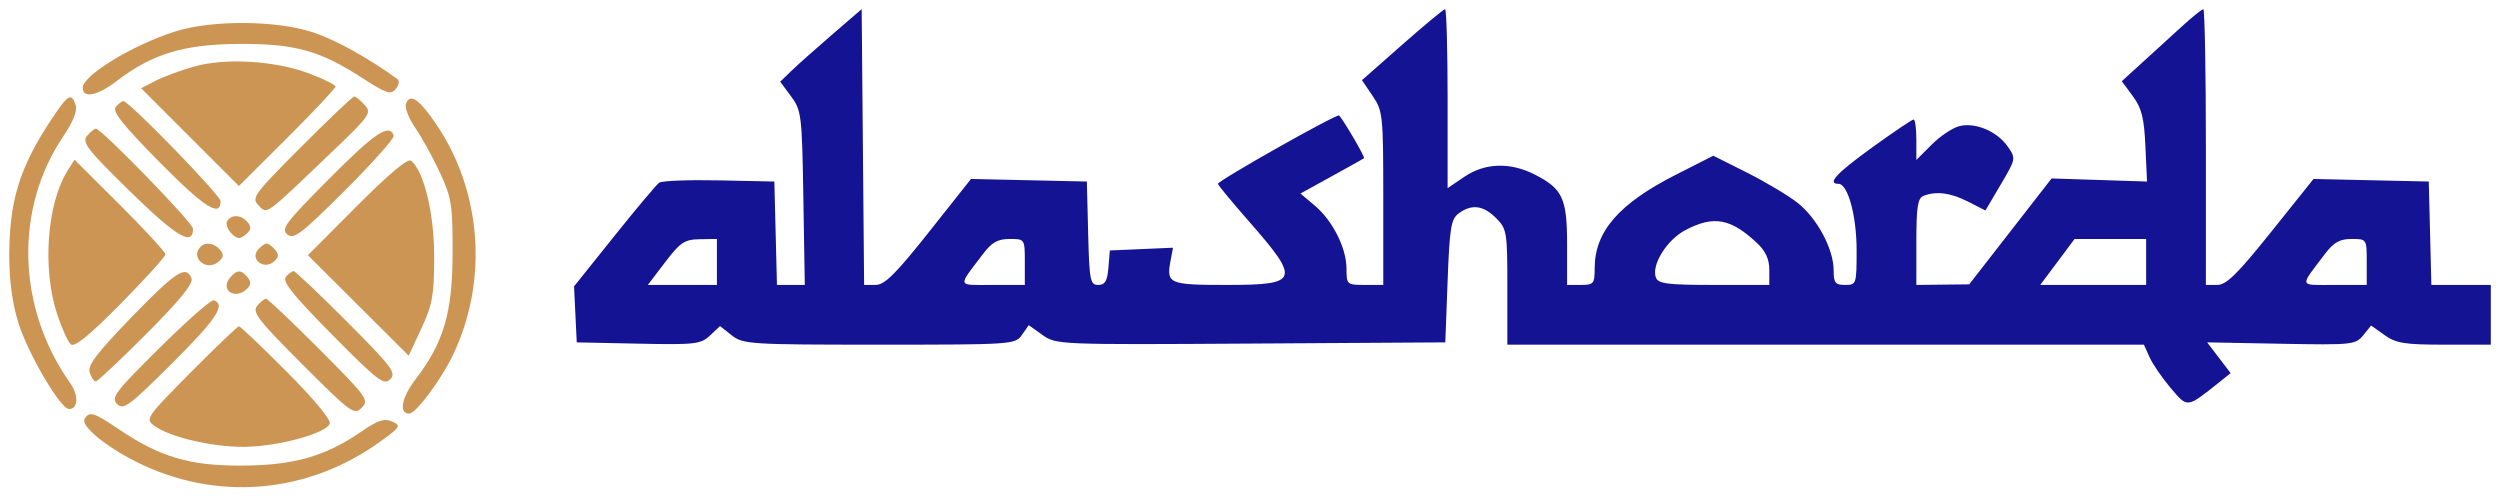
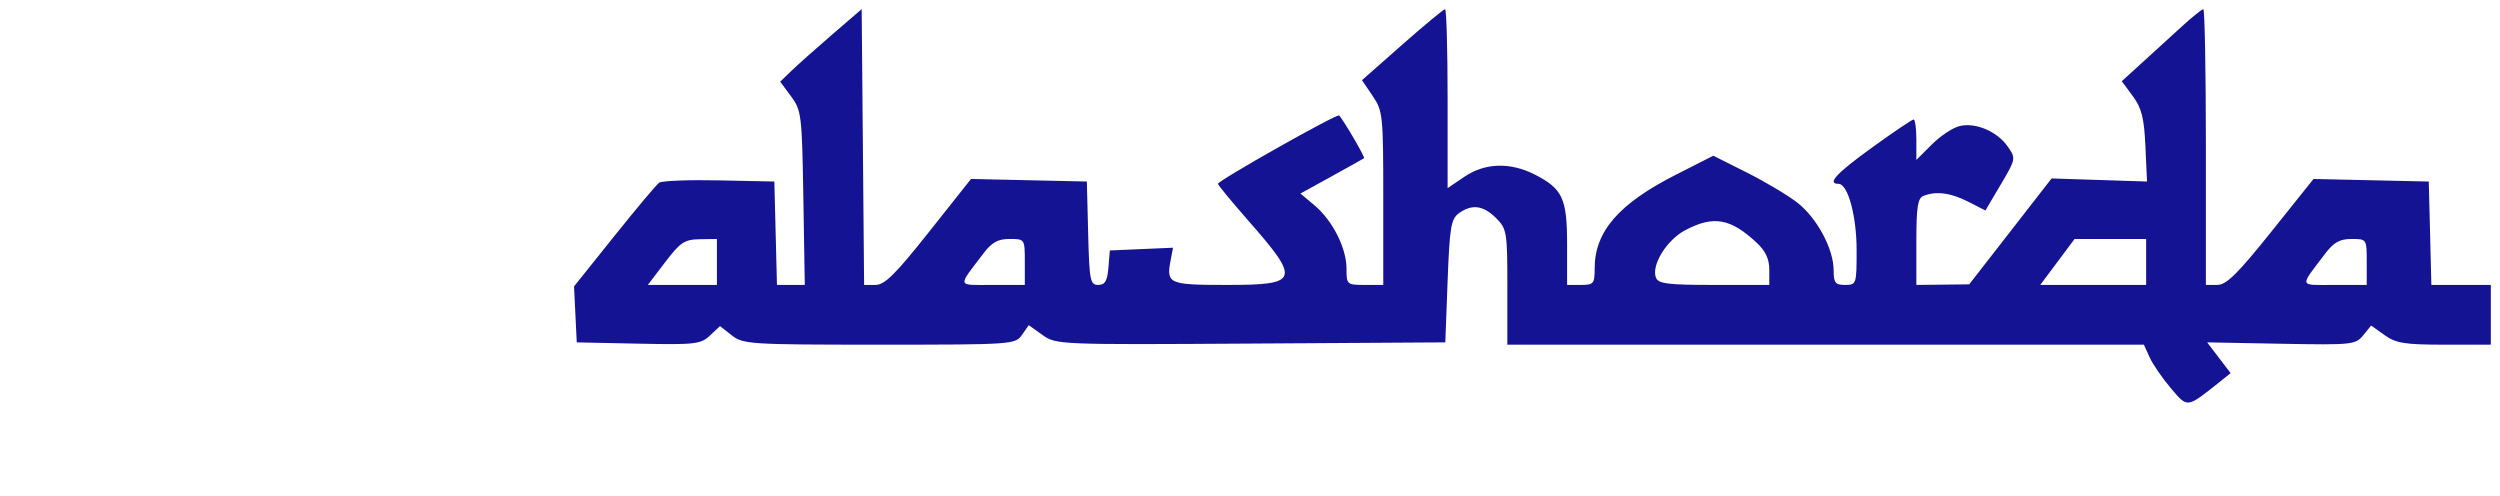
<svg xmlns="http://www.w3.org/2000/svg" width="544" height="108" viewBox="0 0 544 108" version="1.1">
  <path d="M 181 7.590 C 177.425 10.672, 173.436 14.224, 172.136 15.484 L 169.772 17.773 172.136 20.967 C 174.395 24.018, 174.514 25.004, 174.811 43.080 L 175.121 62 172.093 62 L 169.066 62 168.783 50.750 L 168.500 39.500 156.500 39.249 C 149.900 39.110, 144.023 39.335, 143.440 39.749 C 142.856 40.162, 138.449 45.409, 133.646 51.409 L 124.913 62.318 125.206 68.409 L 125.500 74.500 138.904 74.780 C 151.257 75.038, 152.478 74.899, 154.491 73.008 L 156.675 70.957 159.245 72.978 C 161.693 74.904, 163.224 75, 191.351 75 C 220.308 75, 220.916 74.958, 222.371 72.881 L 223.856 70.761 226.848 72.891 C 229.802 74.995, 230.370 75.019, 272.170 74.761 L 314.500 74.500 315 61.166 C 315.439 49.458, 315.737 47.660, 317.441 46.416 C 320.269 44.353, 322.764 44.673, 325.545 47.455 C 327.891 49.800, 328 50.468, 328 62.455 L 328 75 397.256 75 L 466.512 75 467.757 77.750 C 468.441 79.263, 470.514 82.280, 472.362 84.456 C 476.066 88.816, 475.783 88.851, 482.944 83.146 L 485.389 81.198 482.832 77.849 L 480.275 74.500 496.388 74.800 C 511.816 75.088, 512.573 75.010, 514.228 72.966 L 515.956 70.833 518.882 72.916 C 521.383 74.697, 523.276 75, 531.904 75 L 542 75 542 68.500 L 542 62 535.533 62 L 529.066 62 528.783 50.750 L 528.500 39.500 515.961 39.222 L 503.422 38.943 494.194 50.472 C 486.884 59.604, 484.450 62, 482.483 62 L 480 62 480 32 C 480 15.500, 479.749 2, 479.441 2 C 479.134 2, 476.996 3.723, 474.691 5.829 C 472.386 7.935, 468.519 11.462, 466.099 13.665 L 461.698 17.672 464.095 20.915 C 466.026 23.527, 466.560 25.648, 466.842 31.829 L 467.191 39.500 456.810 39.165 L 446.428 38.830 437.464 50.352 L 428.500 61.873 422.750 61.936 L 417 62 417 52.607 C 417 44.964, 417.295 43.101, 418.582 42.607 C 421.369 41.537, 424.481 41.951, 428.303 43.899 L 432.028 45.799 435.365 40.149 C 438.671 34.551, 438.685 34.476, 436.876 31.882 C 434.568 28.570, 429.836 26.573, 426.360 27.446 C 424.887 27.815, 422.179 29.621, 420.341 31.459 L 417 34.800 417 30.400 C 417 27.980, 416.733 26, 416.406 26 C 416.079 26, 412.029 28.731, 407.406 32.068 C 399.597 37.705, 397.469 40, 400.051 40 C 402.102 40, 404 46.955, 404 54.468 C 404 61.835, 403.945 62, 401.500 62 C 399.357 62, 399 61.546, 399 58.816 C 399 54.214, 395.412 47.492, 391.171 44.150 C 389.152 42.558, 384.197 39.597, 380.159 37.569 L 372.818 33.883 364.659 38.028 C 352.240 44.335, 347 50.381, 347 58.401 C 347 61.733, 346.778 62, 344 62 L 341 62 341 53.223 C 341 43.169, 340.036 41.080, 333.974 37.987 C 328.612 35.251, 323.128 35.424, 318.640 38.470 L 315 40.940 315 21.470 C 315 10.761, 314.749 2, 314.443 2 C 314.136 2, 309.943 5.475, 305.124 9.723 L 296.363 17.445 298.681 20.862 C 300.904 24.137, 301 25.064, 301 43.140 L 301 62 297 62 C 293.087 62, 293 61.923, 293 58.460 C 293 53.978, 289.978 48, 286.033 44.681 L 282.978 42.110 289.739 38.386 C 293.457 36.337, 296.645 34.555, 296.822 34.425 C 297.086 34.232, 292.554 26.452, 291.403 25.121 C 290.995 24.649, 265 39.313, 265.027 40 C 265.037 40.275, 268.007 43.875, 271.626 48 C 283.050 61.021, 282.726 62, 267 62 C 254.287 62, 253.749 61.765, 254.729 56.638 L 255.252 53.903 248.376 54.201 L 241.500 54.500 241.190 58.250 C 240.948 61.164, 240.454 62, 238.972 62 C 237.226 62, 237.042 61.051, 236.783 50.750 L 236.500 39.500 223.896 39.221 L 211.291 38.942 202.151 50.471 C 194.879 59.644, 192.502 62, 190.520 62 L 188.029 62 187.765 31.993 L 187.500 1.986 181 7.590 M 366.713 50.087 C 362.680 52.216, 359.287 57.699, 360.327 60.409 C 360.838 61.742, 362.891 62, 372.969 62 L 385 62 385 58.687 C 385 56.361, 384.180 54.610, 382.250 52.809 C 376.553 47.496, 372.851 46.847, 366.713 50.087 M 144.735 57.057 L 140.970 62 148.485 62 L 156 62 156 57 L 156 52 152.250 52.057 C 148.958 52.107, 148.040 52.717, 144.735 57.057 M 213.938 55.219 C 208.298 62.665, 208.101 62, 215.943 62 L 223 62 223 57 C 223 52.006, 222.996 52, 219.688 52 C 217.130 52, 215.821 52.732, 213.938 55.219 M 447.694 57 L 443.961 62 455.481 62 L 467 62 467 57 L 467 52 459.213 52 L 451.427 52 447.694 57 M 505.938 55.219 C 500.298 62.665, 500.101 62, 507.943 62 L 515 62 515 57 C 515 52.006, 514.996 52, 511.688 52 C 509.130 52, 507.821 52.732, 505.938 55.219" stroke="none" fill="#131394" fill-rule="evenodd" />
-   <path d="M 38 6.886 C 28.627 9.916, 18 16.417, 18 19.120 C 18 21.478, 21.188 20.843, 25.367 17.654 C 33.178 11.691, 39.959 9.631, 52 9.561 C 64.179 9.490, 69.565 10.980, 78.869 16.994 C 84.101 20.375, 85.024 20.676, 86.118 19.358 C 86.864 18.460, 86.992 17.574, 86.436 17.171 C 80.052 12.557, 73.147 8.734, 68.168 7.057 C 60.257 4.392, 45.965 4.311, 38 6.886 M 42.230 14.486 C 39.332 15.302, 35.554 16.696, 33.836 17.585 L 30.712 19.200 41.350 29.838 L 51.988 40.476 62.494 30.006 C 68.272 24.247, 73 19.223, 73 18.840 C 73 18.457, 70.412 17.172, 67.250 15.984 C 59.816 13.191, 49.110 12.550, 42.230 14.486 M 11.340 25.752 C 4.299 36.329, 2.029 43.603, 2.012 55.645 C 2.004 60.974, 2.686 66.011, 3.985 70.217 C 6.040 76.870, 13.159 89, 15.010 89 C 17.053 89, 17.163 86.038, 15.222 83.285 C 3.673 66.916, 3.099 45.450, 13.788 29.648 C 15.910 26.511, 16.857 24.125, 16.468 22.898 C 15.578 20.094, 14.828 20.511, 11.340 25.752 M 65.509 31.991 C 55.190 42.342, 54.652 43.080, 56.256 44.684 C 58.223 46.652, 57.303 47.321, 72.203 33.084 C 80.555 25.103, 80.925 24.574, 79.350 22.834 C 78.437 21.825, 77.415 21, 77.078 21 C 76.741 21, 71.535 25.946, 65.509 31.991 M 88.345 22.544 C 88.026 23.374, 88.921 25.729, 90.333 27.777 C 91.746 29.825, 94.161 34.200, 95.700 37.500 C 98.259 42.987, 98.497 44.483, 98.482 55 C 98.463 68.048, 96.590 74.454, 90.438 82.513 C 87.377 86.524, 86.725 90, 89.034 90 C 90.509 90, 96.013 82.617, 98.607 77.157 C 106.291 60.990, 104.834 41.555, 94.840 26.911 C 91.177 21.542, 89.231 20.234, 88.345 22.544 M 25.185 23.277 C 24.383 24.243, 26.711 27.172, 34.753 35.311 C 44.509 45.186, 48 47.414, 48 43.764 C 48 42.503, 28.080 22, 26.855 22 C 26.520 22, 25.768 22.575, 25.185 23.277 M 18.924 29.592 C 17.775 30.976, 18.997 32.547, 28.337 41.685 C 38.430 51.561, 42 53.672, 42 49.764 C 42 48.503, 22.080 28, 20.855 28 C 20.520 28, 19.650 28.716, 18.924 29.592 M 71.703 38.823 C 62.136 48.439, 61.088 49.828, 62.513 51.011 C 63.919 52.178, 65.495 50.976, 75.065 41.435 C 81.084 35.435, 85.857 30.070, 85.671 29.513 C 84.758 26.768, 81.605 28.869, 71.703 38.823 M 77.694 44.805 L 66.999 55.533 77.964 66.465 L 88.930 77.396 91.697 71.448 C 94.101 66.279, 94.466 64.256, 94.482 56 C 94.500 46.595, 92.290 37.315, 89.475 34.980 C 88.761 34.387, 84.723 37.754, 77.694 44.805 M 14.717 37.124 C 10.232 44.256, 9.177 58.381, 12.394 68.238 C 13.424 71.394, 14.788 74.409, 15.426 74.939 C 16.238 75.612, 19.505 72.942, 26.293 66.059 C 31.632 60.645, 36 55.821, 36 55.339 C 36 54.857, 31.548 50.027, 26.106 44.605 L 16.211 34.748 14.717 37.124 M 49.441 48.096 C 49.068 48.699, 49.469 49.898, 50.331 50.760 C 51.629 52.058, 52.169 52.105, 53.462 51.031 C 54.653 50.043, 54.755 49.409, 53.890 48.367 C 52.524 46.721, 50.371 46.590, 49.441 48.096 M 43.667 53.667 C 41.286 56.048, 44.904 59.154, 47.525 56.979 C 48.665 56.033, 48.753 55.407, 47.890 54.367 C 46.673 52.902, 44.751 52.583, 43.667 53.667 M 56.110 54.367 C 54.394 56.435, 57.394 58.748, 59.512 56.990 C 60.663 56.035, 60.753 55.407, 59.890 54.367 C 59.266 53.615, 58.415 53, 58 53 C 57.585 53, 56.734 53.615, 56.110 54.367 M 28.611 69.038 C 21.048 76.847, 19.027 79.511, 19.512 81.038 C 19.855 82.117, 20.450 83, 20.835 83 C 21.221 83, 26.204 78.316, 31.910 72.591 C 39.156 65.320, 42.100 61.702, 41.673 60.591 C 40.522 57.591, 38.317 59.016, 28.611 69.038 M 50.036 60.456 C 47.782 63.173, 51.239 65.361, 53.776 62.824 C 54.635 61.965, 54.656 61.290, 53.854 60.324 C 52.441 58.622, 51.533 58.653, 50.036 60.456 M 62.184 60.278 C 61.381 61.246, 63.824 64.286, 72.249 72.805 C 82.256 82.923, 83.529 83.900, 84.911 82.518 C 86.293 81.136, 85.345 79.876, 75.491 69.991 C 69.465 63.946, 64.244 59, 63.889 59 C 63.535 59, 62.768 59.575, 62.184 60.278 M 34.724 75.699 C 25.037 85.298, 24.103 86.532, 25.483 87.912 C 26.863 89.291, 28.080 88.388, 37.532 78.973 C 47.153 69.389, 49.235 66.225, 46.500 65.343 C 45.950 65.166, 40.651 69.826, 34.724 75.699 M 55.945 66.567 C 54.823 67.918, 56.177 69.666, 65.807 79.296 C 76.411 89.900, 77.057 90.372, 78.709 88.720 C 80.360 87.068, 79.898 86.431, 69.491 75.991 C 63.465 69.946, 58.244 65, 57.889 65 C 57.535 65, 56.660 65.705, 55.945 66.567 M 41.481 81.054 C 31.887 90.718, 31.578 91.165, 33.500 92.598 C 36.846 95.091, 46.086 97.278, 53.087 97.234 C 60.385 97.189, 70.932 94.340, 71.757 92.191 C 72.073 91.368, 68.333 86.855, 62.410 80.910 C 56.980 75.459, 52.296 71, 52 71 C 51.704 71, 46.971 75.524, 41.481 81.054 M 18.407 91.151 C 17.510 92.601, 22.860 97.070, 29.500 100.416 C 47 109.237, 67.006 107.558, 82.967 95.928 C 87.175 92.862, 87.311 92.618, 85.309 91.725 C 83.619 90.970, 82.243 91.425, 78.575 93.948 C 70.744 99.337, 63.827 101.291, 52.500 101.317 C 41.192 101.344, 34.868 99.468, 25.885 93.423 C 20.335 89.688, 19.473 89.426, 18.407 91.151" stroke="none" fill="#cc9554" fill-rule="evenodd" />
</svg>